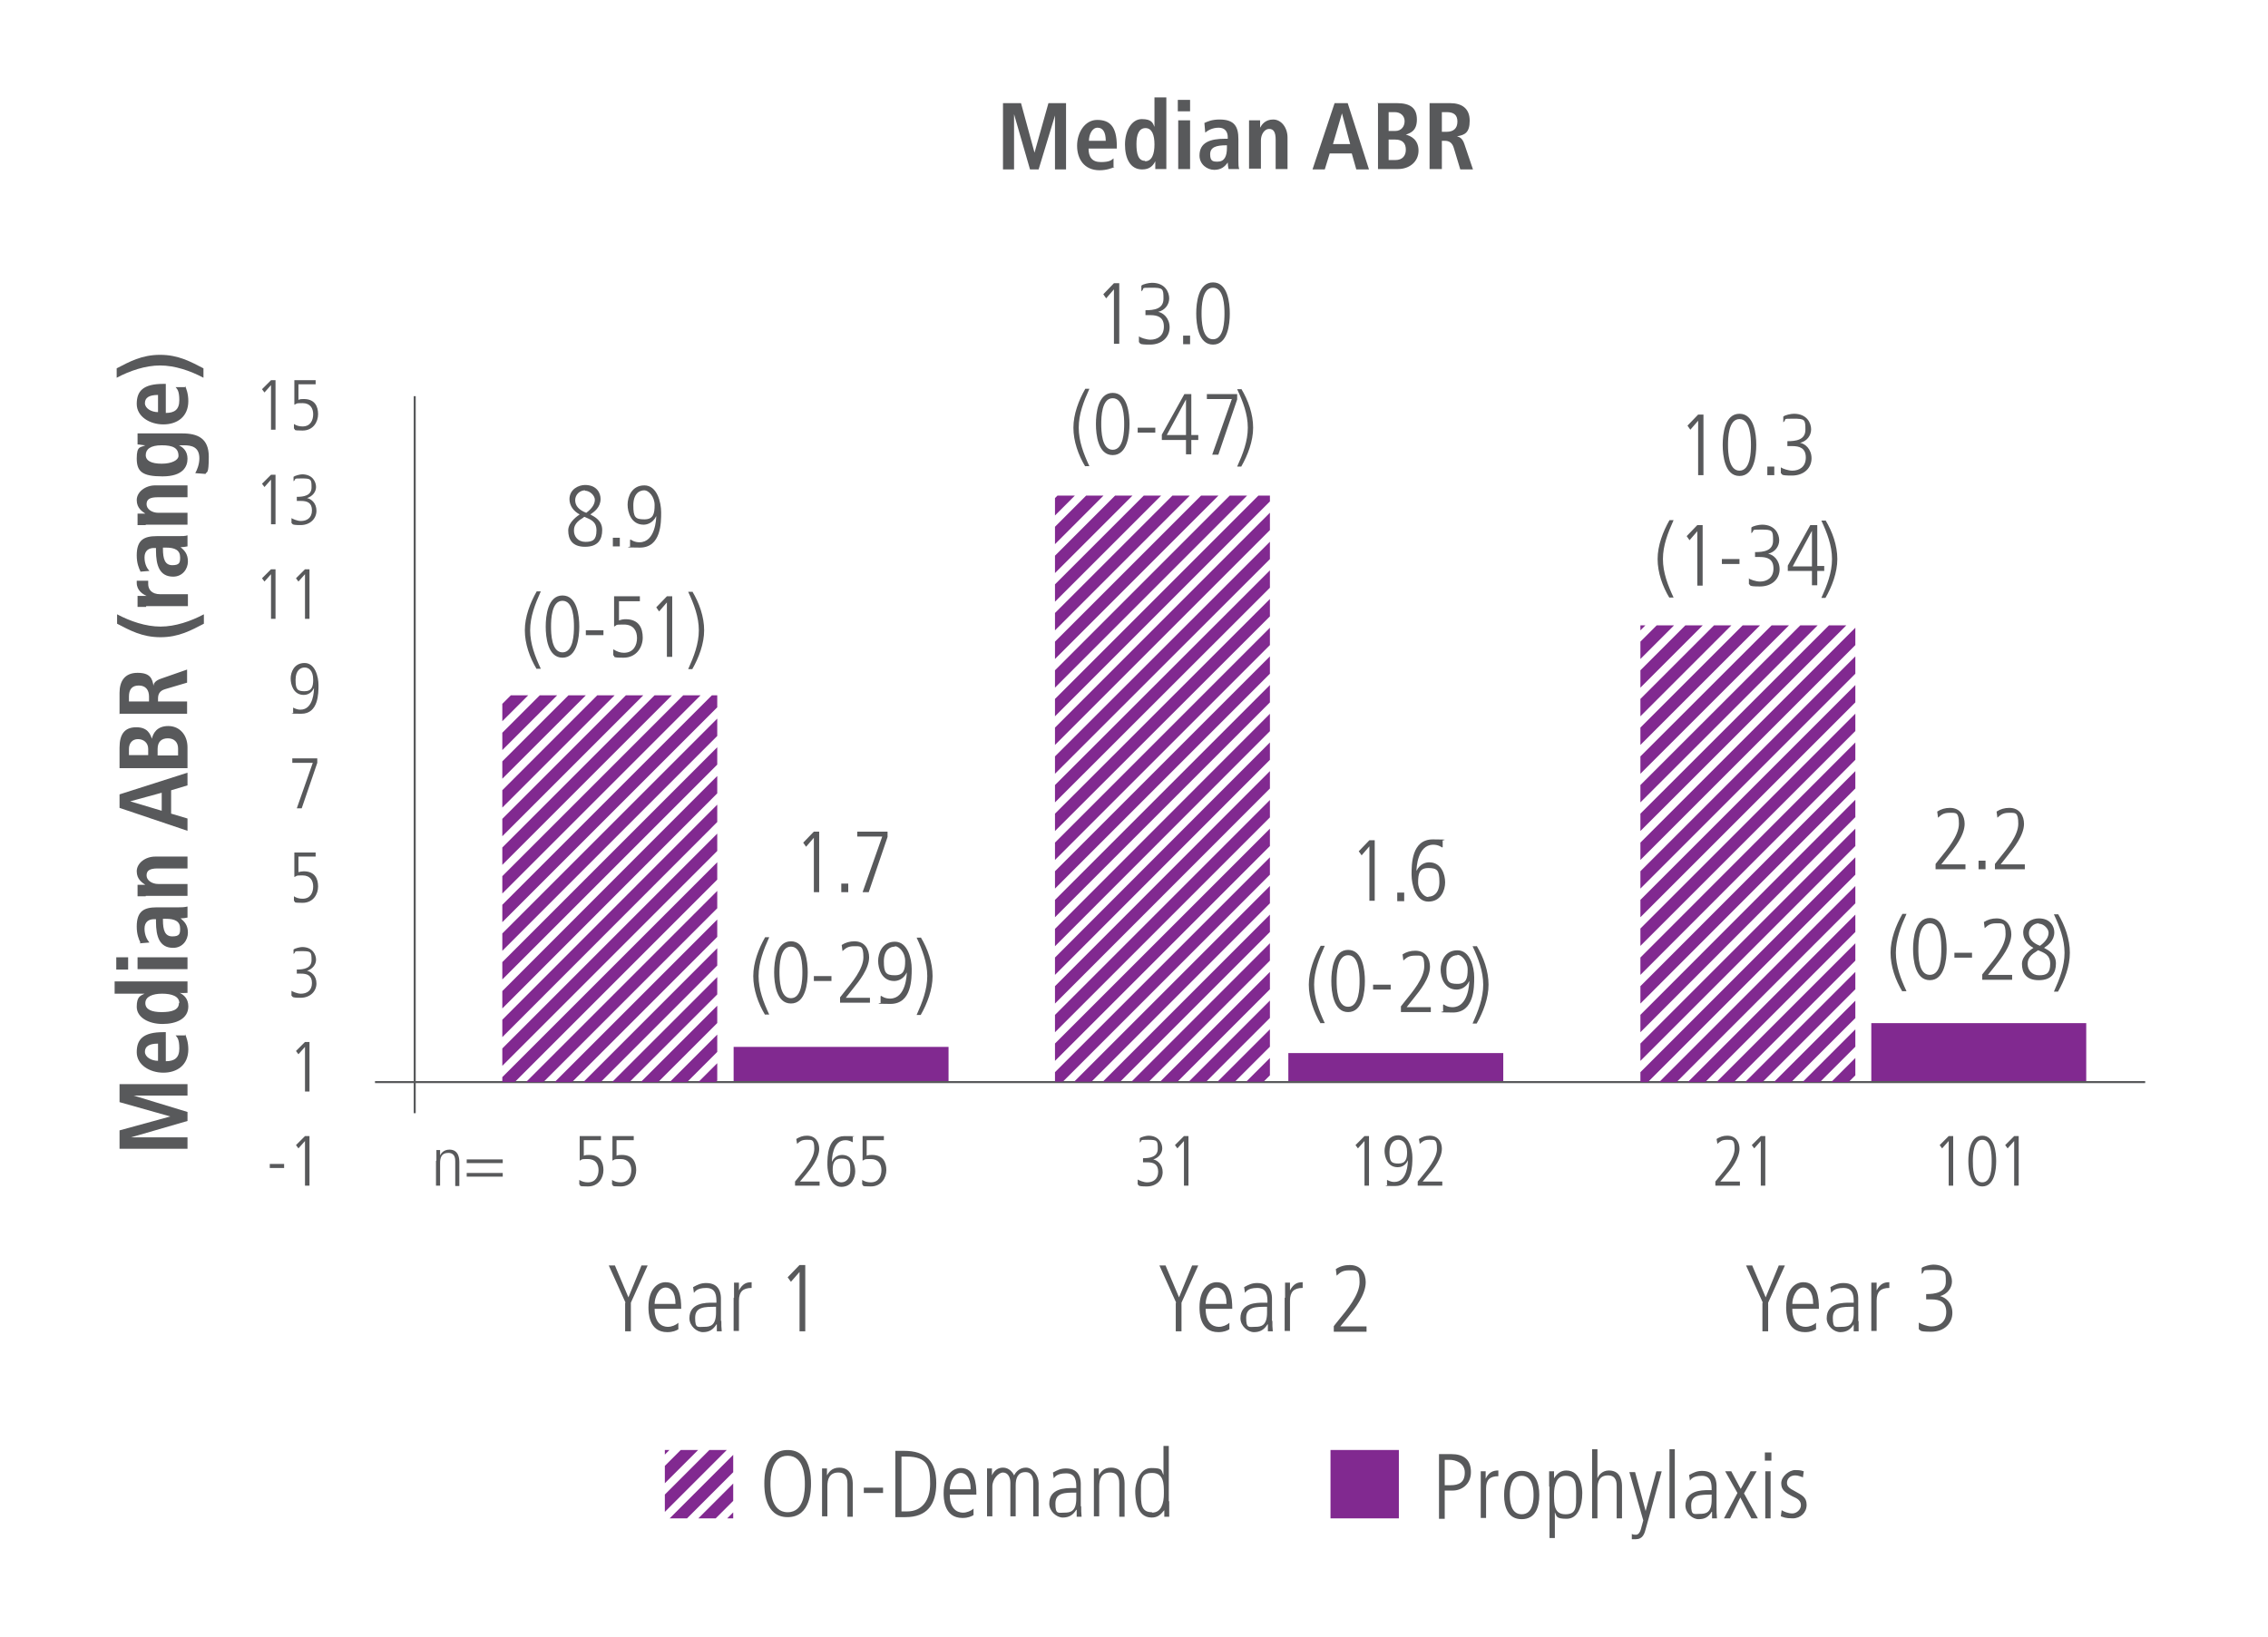
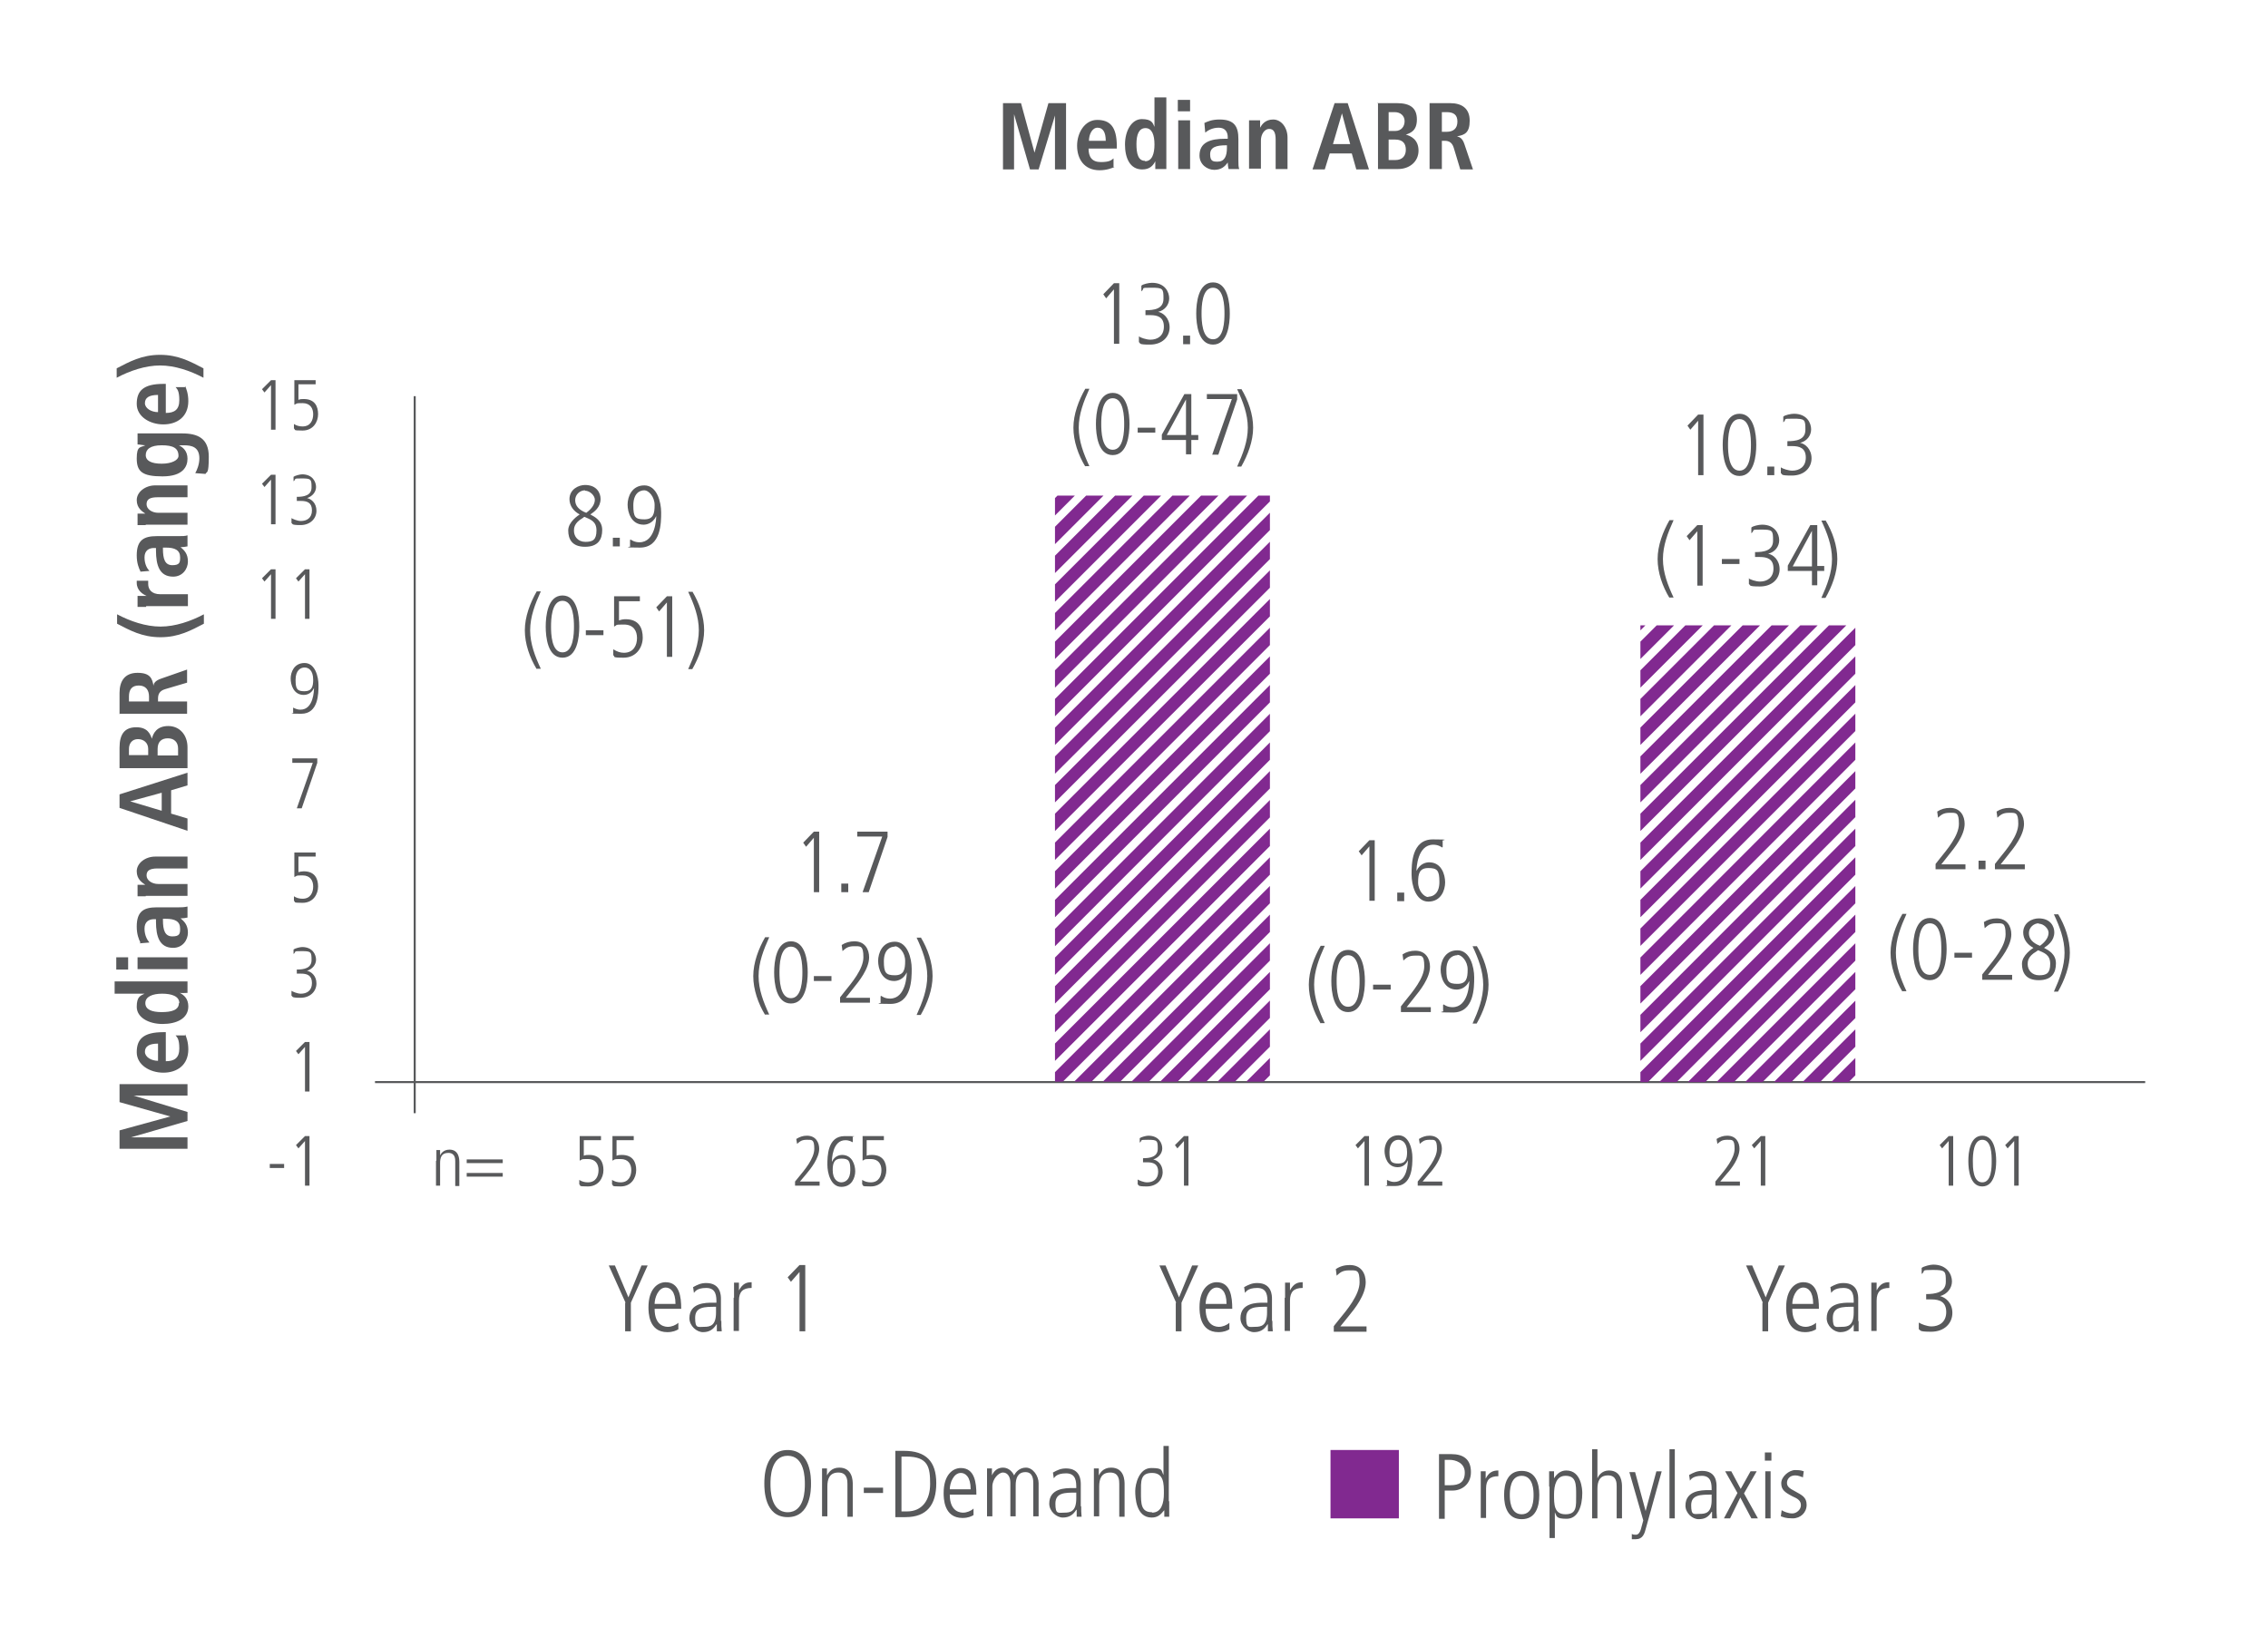
<svg xmlns="http://www.w3.org/2000/svg" id="Layer_2" viewBox="0 0 554 400">
  <defs>
    <clipPath id="clippath">
-       <path class="cls-1" d="M122.7 169.9h52.5v94.5h-52.5z" />
-     </clipPath>
+       </clipPath>
    <clipPath id="clippath-1">
      <path class="cls-1" d="M257.7 121.1h52.5v143.2h-52.5z" />
    </clipPath>
    <clipPath id="clippath-2">
      <path class="cls-1" d="M400.7 152.8h52.5v111.6h-52.5z" />
    </clipPath>
    <clipPath id="clippath-3">
-       <path class="cls-1" d="M162.4 354.3h16.7V371h-16.7z" />
-     </clipPath>
+       </clipPath>
    <style>.cls-1,.cls-2{fill:none}.cls-2{stroke:#812990;stroke-miterlimit:10;stroke-width:3px}.cls-8{fill:#812990}.cls-9{fill:#58595b}</style>
  </defs>
  <g id="Layer_1-2">
    <g id="Layer_11">
-       <path id="a-4" d="M0 0h554v400H0V0z" fill="#fff" fill-rule="evenodd" />
-       <path class="cls-8" d="M179.2 255.8h52.5v8.6h-52.5v-8.6zm135.5 1.5h52.5v7h-52.5v-7zm142.4-7.3h52.5v14.4h-52.5V250z" />
+       <path id="a-4" d="M0 0v400H0V0z" fill="#fff" fill-rule="evenodd" />
      <path d="M101.3 96.8V272m-9.7-7.6H524" stroke="#58595b" stroke-width=".5" fill="none" />
      <path class="cls-9" d="M152.8 318.3l-4.1-9.1h1.5l3.3 7.8 3.2-7.8h1.5l-4.1 9.1v7h-1.4v-7h.1zm7.1 1.5c0 4.4 2.8 4.4 3.3 4.4.8 0 1.9-.4 2.5-1v1.6c-.5.3-1.3.7-2.7.7-4.6 0-4.6-4.9-4.6-6.1 0-4.4 2.2-6.1 4.2-6.1 3.4 0 3.8 3.6 3.8 6.5h-6.5zm5.1-1.2c0-3.1-1.3-4-2.4-4-1.8 0-2.7 2.5-2.7 4h5.1zm11.2 4.1c0 .9 0 1.8.1 2.6h-1.2v-1.7h-.1c-.8 1.3-1.8 1.9-3.3 1.9s-3.3-1.5-3.3-3.4c0-3.8 4-3.8 5.7-3.8h.9c0-1.5 0-3.6-2.5-3.6s-2.8 1.1-3 1.2l-.2-1.4c1.1-.6 1.9-1 3.2-1 3.6 0 3.6 3.1 3.6 3.9v5.4l.1-.1zm-1.3-3.4c-2.8 0-5.1 0-5.1 2.7s.7 2.2 2.2 2.2 2.9-.3 2.9-3.5v-1.4zm4.4-2.2v-3.7h1.2v1.9c.9-1.7 1.9-2 3.1-2v1.4c-2.1 0-3.1.9-3.1 3.1v7.4h-1.3v-8.1h.1zm16-8h1.4v16.2h-1.4v-14.5l-2.1 2.4-.8-1.1 2.9-3zm92 9.2l-4.1-9.1h1.5l3.3 7.8 3.2-7.8h1.5l-4.1 9.1v7h-1.4v-7h.1zm7.2 1.5c0 4.4 2.8 4.4 3.3 4.4.8 0 1.9-.4 2.5-1v1.6c-.5.3-1.3.7-2.7.7-4.6 0-4.6-4.9-4.6-6.1 0-4.4 2.2-6.1 4.2-6.1 3.4 0 3.8 3.6 3.8 6.5h-6.5zm5.1-1.2c0-3.1-1.3-4-2.4-4-1.8 0-2.7 2.5-2.7 4h5.1zm11.2 4.1c0 .9 0 1.8.1 2.6h-1.2v-1.7h-.1c-.8 1.3-1.8 1.9-3.3 1.9s-3.3-1.5-3.3-3.4c0-3.8 4-3.8 5.7-3.8h.9c0-1.5 0-3.6-2.5-3.6s-2.8 1.1-3 1.2l-.2-1.4c1.1-.6 1.9-1 3.2-1 3.6 0 3.6 3.1 3.6 3.9v5.4l.1-.1zm-1.3-3.4c-2.8 0-5.1 0-5.1 2.7s.7 2.2 2.2 2.2 2.9-.3 2.9-3.5v-1.4zm4.4-2.2v-3.7h1.2v1.9c.9-1.7 1.9-2 3.1-2v1.4c-2.1 0-3.1.9-3.1 3.1v7.4h-1.3v-8.1h.1zm12 6.8l1.2-1.5c1.9-2.3 5-6 5-9.1s-.7-2.9-2.5-2.9-2.3.6-3.1 1.3l-.2-1.6c1-.7 2.2-1 3.4-1 2.9 0 3.9 2.2 3.9 4.2 0 3.1-2.7 6.5-4.1 8.2l-2.1 2.6h6.4v1.3h-8V324h.1v-.1zm104.7-5.6l-4.1-9.1h1.5l3.3 7.8 3.2-7.8h1.5l-4.1 9.1v7h-1.4v-7h.1zm7.2 1.5c0 4.4 2.8 4.4 3.3 4.4.8 0 1.9-.4 2.5-1v1.6c-.5.3-1.3.7-2.7.7-4.6 0-4.6-4.9-4.6-6.1 0-4.4 2.2-6.1 4.2-6.1 3.4 0 3.8 3.6 3.8 6.5h-6.5zm5.1-1.2c0-3.1-1.3-4-2.4-4-1.8 0-2.7 2.5-2.7 4h5.1zm11.1 4.1v2.6h-1.2v-1.7c-.8 1.3-1.8 1.9-3.3 1.9s-3.3-1.5-3.3-3.4c0-3.8 4-3.8 5.7-3.8h.9c0-1.5 0-3.6-2.5-3.6s-2.8 1.1-3 1.2l-.2-1.4c1.1-.6 1.9-1 3.2-1 3.6 0 3.6 3.1 3.6 3.9v5.4h.1v-.1zm-1.2-3.4c-2.8 0-5.1 0-5.1 2.7s.7 2.2 2.2 2.2 2.9-.3 2.9-3.5v-1.4zm4.3-2.2v-3.7h1.3v1.9c.9-1.7 1.9-2 3.1-2v1.4c-2.1 0-3.1.9-3.1 3.1v7.4h-1.3v-8.1zm11.7 6.1c.4.3 1.9.9 3 .9 1.8 0 3.6-1 3.6-3.5s-1.6-3.1-3.6-3.1h-1.3v-1.3c2.2 0 4.8-.4 4.8-3s0-2.9-3.2-2.9-1.6.2-2.7 1v-1.5c.5-.4 2.1-.8 2.8-.8 3.5 0 4.6 2.5 4.6 4.1s-1.1 3.1-2.9 3.6c1.3.3 3 1.6 3 4.1s-1.9 4.6-5.2 4.6-2.4-.4-3-.6v-1.6h.1zm-362.2-39.5V281h.9v1.3c.2-.4.8-1.4 2.3-1.4 2.4 0 2.4 2.5 2.4 3v5.9h-1v-6c0-.6 0-2.1-1.7-2.1s-2 1.2-2 2.5v5.5h-1v-6.1h.1v.1zm7.4-.4h8.8v.9H114v-.9zm0 3.3h8.8v.9H114v-.9zm27.5 1.7c.6.4 1.3.6 2.1.6 2 0 2.6-1.6 2.6-3s-.7-2.7-2.6-2.7-1.3.1-2 .4v-6h5.2v1h-4.2v3.8c.4-.2.9-.2 1.3-.2 2.7 0 3.5 1.8 3.5 3.7s-1.2 4-3.8 4-1.6-.2-2.1-.5v-1.2.1zm8 0c.6.4 1.3.6 2.1.6 2 0 2.6-1.6 2.6-3s-.7-2.7-2.6-2.7-1.3.1-2 .4v-6h5.2v1h-4.2v3.8c.4-.2.9-.2 1.3-.2 2.7 0 3.5 1.8 3.5 3.7s-1.2 4-3.8 4-1.6-.2-2.1-.5v-1.2.1zm44.7.4l.9-1.1c1.4-1.7 3.8-4.5 3.8-6.9s-.6-2.2-1.9-2.2-1.7.5-2.3 1l-.2-1.2c.8-.5 1.6-.8 2.6-.8 2.2 0 3 1.7 3 3.2 0 2.3-2.1 4.9-3.1 6.1l-1.6 1.9h4.8v1h-6v-1.1.1zm14.1-9.6c-.3-.1-.8-.5-1.8-.5-3.2 0-3.3 4.7-3.3 5.3.7-1.6 2.1-1.7 2.5-1.7 2.5 0 3.2 2.5 3.2 4s-.8 3.8-3.4 3.8-3.4-3.4-3.4-5.4 0-7 4.2-7 1.4.1 2 .3v1.2zm-2.8 9.8c1 0 2.2-.7 2.2-3s-.4-2.8-2.2-2.8-2.1 1.2-2.1 2.8c0 2.4 1.3 3 2.1 3zm5.1-.6c.6.4 1.3.6 2.1.6 2 0 2.6-1.6 2.6-3s-.7-2.7-2.6-2.7-1.3.1-2 .4v-6h5.2v1h-4.2v3.8c.4-.2.9-.2 1.3-.2 2.7 0 3.5 1.8 3.5 3.7s-1.2 4-3.8 4-1.6-.2-2.1-.5v-1.2.1zm67.3-.1c.3.2 1.4.7 2.3.7 1.4 0 2.7-.7 2.7-2.6s-1.2-2.3-2.7-2.3h-1v-1c1.7 0 3.6-.3 3.6-2.3s-.1-2.2-2.4-2.2-1.2.1-2 .7v-1.1c.4-.3 1.6-.6 2.1-.6 2.6 0 3.4 1.9 3.4 3.1s-.9 2.3-2.2 2.7c1 .2 2.3 1.2 2.3 3.1s-1.5 3.5-3.9 3.5-1.8-.3-2.2-.5v-1.2zm11.3-10.6h1.1v12.1h-1.1v-10.9l-1.6 1.8-.6-.8 2.2-2.2zm44.1 0h1.1v12.1h-1.1v-10.9l-1.6 1.8-.6-.8 2.2-2.2zm5.5 10.7c.3.1.8.5 1.8.5 3.2 0 3.3-4.7 3.3-5.3-.7 1.6-2 1.7-2.5 1.7-2.5 0-3.2-2.5-3.2-4s.8-3.8 3.4-3.8 3.4 3.4 3.4 5.4 0 7-4.2 7-1.4-.1-2-.3v-1.2zm2.8-9.8c-1 0-2.2.7-2.2 3s.4 2.8 2.2 2.8 2.1-1.2 2.1-2.8c0-2.4-1.3-3-2.1-3zm4.7 10.2l.9-1.1c1.4-1.7 3.8-4.5 3.8-6.9s-.6-2.2-1.9-2.2-1.7.5-2.3 1l-.2-1.2c.8-.5 1.6-.8 2.6-.8 2.2 0 3 1.7 3 3.2 0 2.3-2 4.9-3.1 6.1l-1.6 1.9h4.8v1h-6v-1.1.1zm72.7 0l.9-1.1c1.4-1.7 3.8-4.5 3.8-6.9s-.6-2.2-1.9-2.2-1.7.5-2.3 1l-.2-1.2c.8-.5 1.6-.8 2.6-.8 2.2 0 3 1.7 3 3.2 0 2.3-2 4.9-3.1 6.1l-1.6 1.9h4.8v1h-6v-1.1.1zm11.1-11.1h1.1v12.1h-1.1v-10.9l-1.6 1.8-.6-.8 2.2-2.2zm45.9 0h1.1v12.1H476v-10.9l-1.6 1.8-.6-.8 2.2-2.2zm8.2 12.3c-3 0-3.4-4.1-3.4-6.2s.4-6.2 3.4-6.2 3.4 4.1 3.4 6.2-.4 6.2-3.4 6.2zm0-11.4c-2.2 0-2.3 3.7-2.3 5.2s0 5.2 2.3 5.2 2.3-3.7 2.3-5.2 0-5.2-2.3-5.2zm7.8-.9h1.1v12.1H492v-10.9l-1.6 1.8-.6-.8 2.2-2.2zM66.2 92.9h1.1V105h-1.1V94.1l-1.6 1.8-.6-.8 2.2-2.2zm5.6 10.7c.6.4 1.3.6 2.1.6 2 0 2.6-1.6 2.6-3s-.7-2.7-2.6-2.7-1.2.1-2 .4v-6h5.2v1h-4.2v3.8c.4-.2.9-.2 1.3-.2 2.7 0 3.5 1.8 3.5 3.7s-1.2 4-3.8 4-1.6-.2-2.1-.5v-1.2.1zM66.2 116h1.1v12.1h-1.1v-10.9l-1.6 1.8-.6-.8 2.2-2.2zm5 10.6c.3.2 1.4.7 2.3.7 1.4 0 2.7-.7 2.7-2.6s-1.2-2.3-2.7-2.3h-1v-1c1.7 0 3.6-.3 3.6-2.3s-.1-2.2-2.4-2.2-1.2.1-2 .7v-1.1c.4-.3 1.6-.6 2.1-.6 2.6 0 3.4 1.9 3.4 3.1s-.9 2.3-2.2 2.7c1 .2 2.3 1.2 2.3 3.1s-1.5 3.5-3.9 3.5-1.8-.3-2.2-.5v-1.2zm-5 12.5h1.1v12.1h-1.1v-10.9l-1.6 1.8-.6-.8 2.2-2.2zm8.3 0h1.1v12.1h-1.1v-10.9l-1.6 1.8-.6-.8 2.2-2.2zm-2.9 33.8c.3.1.8.5 1.8.5 3.2 0 3.3-4.7 3.3-5.3-.7 1.6-2.1 1.7-2.5 1.7-2.5 0-3.2-2.5-3.2-4s.8-3.8 3.4-3.8 3.4 3.4 3.4 5.4 0 7-4.2 7-1.4-.1-2-.3v-1.2zm2.8-9.8c-1 0-2.2.7-2.2 3s.4 2.8 2.2 2.8 2.1-1.2 2.1-2.8c0-2.4-1.2-3-2.1-3zm-3 22.2h6.1v1.1l-3.8 11.1h-1.2l3.9-11.1h-5v-1.1zm.4 33.7c.6.4 1.3.6 2.1.6 2 0 2.6-1.6 2.6-3s-.7-2.7-2.6-2.7-1.2.1-2 .4v-6h5.2v1h-4.2v3.8c.3-.1.9-.2 1.3-.2 2.7 0 3.5 1.8 3.5 3.7s-1.2 4-3.8 4-1.6-.2-2.1-.5v-1.2.1zm-.6 23.1c.3.2 1.4.7 2.3.7 1.4 0 2.7-.7 2.7-2.6s-1.2-2.3-2.7-2.3h-1v-1c1.7 0 3.6-.3 3.6-2.3s-.1-2.2-2.4-2.2-1.2.1-2 .7V232c.4-.3 1.6-.6 2.1-.6 2.6 0 3.4 1.9 3.4 3.1s-.9 2.3-2.2 2.7c1 .2 2.3 1.2 2.3 3.1s-1.5 3.5-3.9 3.5-1.8-.3-2.2-.5v-1.2zm3.3 12.5h1.1v12.1h-1.1v-10.9l-1.6 1.8-.6-.8 2.2-2.2zm-8.6 29.8h3.5v1h-3.5v-1zm8.6-6.8h1.1v12.1h-1.1v-10.9l-1.6 1.8-.6-.8 2.2-2.2zM32 267.5l13.8 4.2v2.2l-13.8 4h13.8v2.8H29.2v-4.5l12.4-3.4-12.4-3.5v-4.4h16.6v2.8H32v-.2zm13.2-14.8c.3.6.8 1.9.8 3.7 0 3.9-2.8 5.7-6.1 5.7s-6.5-1.9-6.5-5 1.5-4.9 6.5-4.9h.6v7.1c2.1 0 3.3-.8 3.3-3.1s-.5-2.7-.9-3.2h2.3v-.3zm-6.6 2.3c-2.2 0-3.2.7-3.2 2s1.6 2.2 3.2 2.2V255zM28 239.8h17.8v2.8c-.6 0-1.3.1-1.9 0 1 .5 2.1 1.4 2.1 3.3 0 3-2.9 4.3-6.3 4.3s-6.3-1.6-6.3-4.2 1-2.7 1.9-3.2H28v-3zm15.8 5.3c0-1.7-1.9-2.3-4.2-2.3s-4.1.7-4.1 2.3 1.6 2.2 4 2.2 4.2-.5 4.2-2.2h.1zm-15.4-8.2v-3h2.9v3h-2.9zm5.2-.1v-2.9h12.2v2.9H33.6zm.7-6.5c-.4-.8-.9-2-.9-3.9 0-3.8 1.8-4.7 4.9-4.7h5.3c.7 0 1.4 0 2.2-.2v2.7c-.5.1-1.1.2-1.7.2 1 .8 1.8 1.7 1.8 3.5s-1.3 3.7-3.6 3.7c-3.3 0-4.2-2.7-4.2-6.4v-.6h-.5c-1.2 0-2.3.6-2.3 2.3s.7 2.8 1.2 3.4l-2.4.2.2-.2zm5.5-5.8v.3c0 2.5.5 4 2.3 4s1.9-.7 1.9-1.9c0-1.8-1.3-2.4-3.5-2.4h-.7zm-4.2-5.5h-2v-2.8h1.9c-.7-.5-2.1-1.3-2.1-3.3s2.1-3.6 4.5-3.6h7.9v2.9h-7.3c-1.9 0-2.7.5-2.7 1.7s1.3 2.1 2.9 2.1h7.1v2.9H35.6v.1zm6.2-25.9v5.7l4 1.2v3l-16.6-5.6v-3.3l16.6-5.3v3.1l-4 1.2zm-2.3.6l-7.7 2.1 7.7 2.3v-4.4zm-10.3-6.2v-4.8c0-3.4 1.3-5 4.1-5s3.4 1.7 3.8 2.8c.3-1.3 1.2-3.1 4-3.1s4.7 2.2 4.7 5.2v5.1H29.2v-.2zm7-2.9V183c0-1.5-1.1-2.4-2.5-2.4s-2.2 1-2.2 2.4v1.5h4.7v.1zm7.3 0v-1.7c0-1.6-1-2.5-2.5-2.5s-2.5.8-2.5 2.6v1.6h5.1-.1zm-14.3-10.1v-5.2c0-2.9 1.3-4.9 4.4-4.9s3.6 1.4 3.9 3.2c0-.6.4-1.3 1.9-1.8l6.3-2.2v3.2l-5.4 1.6c-1.3.4-1.7 1.2-1.7 2.3v.7h7.1v3H29.1l.1.1zm7.2-4.3c0-1.6-.8-2.7-2.5-2.7s-2.4 1-2.4 2.7v1.2h4.9v-1.2zm13.4-17.8c-3.1 1.6-6.1 3.3-10.6 3.3s-7.5-1.7-10.6-3.3v-2.3c3.2 1.7 7 3 10.6 3s7.4-1.3 10.6-3v2.3zm-14.2-4.1h-2v-2.7h2.2c-.9-.4-2.4-1.3-2.4-3.2v-.5h2.8v.8c0 1.2.7 2.5 3 2.5h6.7v2.9H35.7v.2h-.1zm-1.3-8.7c-.4-.8-.9-2-.9-3.9 0-3.8 1.8-4.7 4.9-4.7h5.3c.9 0 1.7 0 2.2-.2v2.7c-.5.1-1.1.2-1.7.2 1 .8 1.8 1.7 1.8 3.5s-1.3 3.7-3.6 3.7c-3.3 0-4.2-2.7-4.2-6.4v-.6h-.5c-1.2 0-2.3.6-2.3 2.3s.7 2.8 1.2 3.3l-2.4.2h.2v-.1zm5.5-5.8v.3c0 2.5.5 4 2.3 4s1.9-.7 1.9-1.9c0-1.8-1.3-2.4-3.5-2.4h-.7zm-4.2-5.5h-2v-2.8h1.9c-.7-.5-2.1-1.3-2.1-3.3s2.1-3.6 4.5-3.6h7.9v2.9h-7.3c-1.9 0-2.7.5-2.7 1.7s1.3 2.1 2.9 2.1h7.1v2.9H35.6v.1zm12.1-12.7c.4-.7 1-2.1 1-3.6 0-2.8-1.9-3.2-3.8-3.2h-1.2c1 .5 2.1 1.4 2.1 3.3s-1.1 4.3-6.1 4.3-6.3-1.2-6.3-4.4 1-2.6 2.1-3.2c-.6 0-1.3-.2-1.9-.2v-2.7h10.9c3.8 0 6.5 1.2 6.5 5.7s-.5 3.5-.8 4.2l-2.6-.2h.1zm-4.1-4.2c0-1.9-1.3-2.6-4.1-2.6s-3.9 1-3.9 2.4 1.4 2.1 3.9 2.1 4.1-.9 4.1-1.9zm1.6-17.1c.3.6.8 1.9.8 3.7 0 3.9-2.8 5.7-6.1 5.7s-6.5-1.9-6.5-5 1.5-4.9 6.5-4.9h.6v7.1c2.1 0 3.3-.8 3.3-3.1s-.5-2.7-.9-3.2h2.3v-.3zm-6.6 2.2c-2.2 0-3.2.7-3.2 2s1.6 2.2 3.2 2.2v-4.2zM28.5 90c3.1-1.6 6.1-3.3 10.6-3.3s7.5 1.7 10.6 3.3v2.3c-3.2-1.7-7-3-10.6-3s-7.4 1.3-10.6 3V90zm229.3-62.1l-4.1 13.5h-2.1l-3.9-13.5v13.5H245V25.2h4.4l3.3 12.1 3.4-12.1h4.3v16.2h-2.7V27.9h.1zm14.4 12.9c-.6.3-1.9.8-3.6.8-3.8 0-5.5-2.8-5.5-6s1.9-6.3 4.9-6.3 4.8 1.5 4.8 6.4v.6h-6.9c0 2 .8 3.3 3 3.3s2.6-.5 3.1-.9V41c.1 0 .2-.2.2-.2zm-2.1-6.4c0-2.1-.7-3.2-2-3.2s-2.1 1.6-2.1 3.2h4.1zM284.9 24v17.3h-2.7v-1.9c-.5 1-1.3 2-3.2 2-3 0-4.2-2.8-4.2-6.1s1.6-6.2 4.1-6.2 2.7 1 3.1 1.9v-7.2h2.9v.2zm-5.2 15.4c1.7 0 2.3-1.8 2.3-4.1s-.6-4-2.2-4-2.2 1.6-2.2 3.9.4 4.1 2.1 4.1v.1zm8-15h3v2.8h-3v-2.8zm.1 5h2.9v11.9h-2.9V29.4zm6.3.7c.8-.4 1.9-.9 3.8-.9 3.7 0 4.6 1.8 4.6 4.8v5.2c0 .9 0 1.6.2 2.1h-2.6c-.1-.5-.2-1-.2-1.6-.7 1-1.6 1.8-3.3 1.8S293 40.2 293 38c0-3.2 2.6-4.1 6.3-4.1h.6v-.4c0-1.2-.6-2.3-2.2-2.3s-2.7.7-3.3 1.2l-.2-2.3h-.1zm5.7 5.4h-.3c-2.5 0-3.9.5-3.9 2.2s.7 1.8 1.8 1.8c1.7 0 2.3-1.3 2.3-3.4v-.7h.1v.1zm5.3-4.1v-2h2.7v1.8c.4-.7 1.2-2 3.2-2s3.5 2 3.5 4.4v7.7h-2.9v-7.2c0-1.8-.5-2.6-1.6-2.6s-2 1.3-2 2.8v6.9h-2.9v-10 .2zm25.3 6.1h-5.6l-1.2 3.9h-3l5.4-16.2h3.2l5.2 16.2h-3.1l-1.1-3.9h.2zm-.6-2.3l-2-7.5-2.2 7.5h4.3-.1zm6.7-10h4.7c3.3 0 4.9 1.2 4.9 4s-1.6 3.3-2.7 3.7c1.2.3 3.1 1.2 3.1 3.9s-2.2 4.5-5 4.5h-4.9V25.1h-.1v.1zm2.8 6.8h1.5c1.5 0 2.3-1.1 2.3-2.4s-1-2.2-2.4-2.2h-1.5V32h.1zm0 7.1h1.6c1.6 0 2.5-1 2.5-2.5s-.7-2.5-2.6-2.5h-1.6v5h.1zm9.9-13.9h5c2.9 0 4.8 1.3 4.8 4.3s-1.3 3.5-3.1 3.8c.6.2 1.3.4 1.8 1.9l2.1 6.2h-3.1l-1.6-5.3c-.4-1.3-1.2-1.7-2.2-1.7h-.7v6.9h-3V25.1v.1zm4.2 7c1.6 0 2.6-.8 2.6-2.5s-1-2.3-2.6-2.3h-1.2v4.8h1.2zM139.1 122c0-2.5 2.3-3.5 3.8-3.5 2.9 0 3.8 2 3.8 3.4 0 2.1-1.6 3.2-2.5 3.8 1.1.6 2.9 1.5 2.9 3.8s-1 4.1-4.2 4.1-4.1-1.9-4.1-4 2.5-3.7 2.8-3.9c-1.5-.8-2.5-2.1-2.5-3.8v.1zm3.6 4.3l-.4.3c-2.1 1.2-2.1 2.5-2.1 3.1 0 1.4 1 2.7 2.8 2.7s2.7-.5 2.7-2.8-1.6-2.7-2.9-3.3h-.1zm.2-6.5c-1.2 0-2.4 1-2.4 2.4s.9 2.4 2.7 3.1c1.5-1.1 2.1-2.2 2.1-3.2s-1.2-2.2-2.4-2.2v-.1zm6.8 11.6h1.7v2.1h-1.7v-2.1zm4.3.4c.3.2 1 .7 2.2.7 3.9 0 4.1-5.8 4.1-6.4-.9 1.9-2.5 2.1-3.1 2.1-3 0-3.9-3-3.9-4.9s1-4.7 4.1-4.7 4.1 4.1 4.1 6.6 0 8.6-5.2 8.6-1.7-.2-2.4-.4v-1.5h.1v-.1zm3.4-12c-1.2 0-2.7.8-2.7 3.7s.5 3.4 2.7 3.4 2.5-1.4 2.5-3.5-1.5-3.6-2.5-3.6zm-26.3 43.7c-1.7-2.8-2.9-6.2-2.9-9.5s1.3-6.7 2.9-9.5h1c-1.4 3.1-2.6 6.2-2.6 9.5s1.2 6.4 2.6 9.4h-1v.1zm6.3-2.8c-3.6 0-4.1-5-4.1-7.6s.5-7.6 4.1-7.6 4.1 5 4.1 7.6-.5 7.6-4.1 7.6zm0-13.9c-2.7 0-2.8 4.6-2.8 6.3s.1 6.3 2.8 6.3 2.8-4.6 2.8-6.3-.1-6.3-2.8-6.3zm5.7 7.2h4.3v1.2h-4.3V154zm6.8 4.7c.8.5 1.6.8 2.5.8 2.4 0 3.2-1.9 3.2-3.6s-.8-3.3-3.2-3.3-1.5.1-2.4.5v-7.4h6.3v1.2h-5.1v4.7c.5-.2 1.1-.3 1.6-.3 3.3 0 4.2 2.2 4.2 4.5s-1.5 4.9-4.7 4.9-1.9-.3-2.5-.6v-1.4h.1zm13-13h1.3v14.8h-1.3v-13.3l-1.9 2.2-.7-1 2.6-2.7zm6.2-1.2c1.7 2.8 2.9 6.2 2.9 9.5s-1.3 6.7-2.9 9.5h-1c1.4-3.1 2.6-6.2 2.6-9.5s-1.2-6.4-2.6-9.4h1v-.1zm29.7 58.7h1.3V218h-1.3v-13.3l-1.9 2.2-.7-1 2.6-2.7zm6.7 12.7h1.7v2.1h-1.7v-2.1zm3.9-12.7h7.4v1.3l-4.6 13.5h-1.5l4.8-13.6h-6.1v-1.2zM186.9 248c-1.7-2.8-2.9-6.2-2.9-9.5s1.3-6.7 2.9-9.5h1c-1.4 3.1-2.6 6.2-2.6 9.5s1.2 6.4 2.6 9.4h-1v.1zm6.3-2.8c-3.6 0-4.1-5-4.1-7.6s.5-7.6 4.1-7.6 4.1 5 4.1 7.6-.5 7.6-4.1 7.6zm0-13.9c-2.7 0-2.8 4.6-2.8 6.3s.1 6.3 2.8 6.3 2.8-4.6 2.8-6.3-.1-6.3-2.8-6.3zm5.6 7.2h4.3v1.2h-4.3v-1.2zm6.4 5.2l1.1-1.4c1.7-2.1 4.6-5.5 4.6-8.4s-.7-2.7-2.3-2.7-2.1.6-2.8 1.2l-.2-1.5c.9-.6 2-.9 3.1-.9 2.6 0 3.6 2 3.6 3.9 0 2.8-2.5 5.9-3.8 7.5l-1.9 2.4h5.9v1.2h-7.3v-1.3zm10-.4c.3.2 1 .7 2.2.7 3.9 0 4.1-5.8 4.1-6.4-.9 1.9-2.5 2.1-3.1 2.1-3 0-3.9-3-3.9-4.9s1-4.7 4.1-4.7 4.1 4.1 4.1 6.6 0 8.6-5.2 8.6-1.7-.2-2.4-.4v-1.5h.1v-.1zm3.4-12c-1.2 0-2.7.8-2.7 3.6s.5 3.4 2.7 3.4 2.5-1.4 2.5-3.5-1.5-3.6-2.5-3.6v.1zm6.3-2.3c1.7 2.8 2.9 6.2 2.9 9.5s-1.3 6.7-2.9 9.5h-1c1.4-3.1 2.6-6.2 2.6-9.5s-1.2-6.4-2.6-9.4h1v-.1zm47.2-159.8h1.3V84h-1.3V70.7l-1.9 2.2-.7-1 2.6-2.7zm6.1 13c.4.3 1.8.8 2.8.8 1.7 0 3.3-.9 3.3-3.2S282.8 77 281 77h-1.2v-1.2c2.1 0 4.4-.3 4.4-2.8s-.1-2.7-3-2.7-1.4.1-2.4.9v-1.4c.4-.4 1.9-.7 2.6-.7 3.2 0 4.2 2.3 4.2 3.8s-1 2.9-2.7 3.3c1.2.2 2.8 1.5 2.8 3.8s-1.8 4.2-4.8 4.2-2.2-.3-2.7-.6v-1.4h.1-.1zM289 82h1.7v2.1H289V82zm7.3 2.2c-3.6 0-4.1-5-4.1-7.6s.5-7.6 4.1-7.6 4.1 5 4.1 7.6-.5 7.6-4.1 7.6zm0-13.9c-2.7 0-2.8 4.6-2.8 6.3s.1 6.3 2.8 6.3 2.8-4.6 2.8-6.3-.1-6.3-2.8-6.3zM265.1 114c-1.7-2.8-2.9-6.2-2.9-9.5s1.3-6.7 2.9-9.5h1c-1.4 3.1-2.6 6.2-2.6 9.5s1.2 6.4 2.6 9.4h-1v.1zm6.7-2.8c-3.6 0-4.1-5-4.1-7.6s.5-7.6 4.1-7.6 4.1 5 4.1 7.6-.5 7.6-4.1 7.6zm0-13.9c-2.7 0-2.8 4.6-2.8 6.3s.1 6.3 2.8 6.3 2.8-4.6 2.8-6.3-.1-6.3-2.8-6.3zm6.1 7.2h4.3v1.2h-4.3v-1.2zm11.4-8.2h1.7v10h1.7v1.2H291v3.5h-1.3v-3.5h-5.9v-1.3l5.5-9.9zm-4.3 10h4.7v-8.7l-4.7 8.7zm9.8-10h7.4v1.3l-4.6 13.5h-1.5l4.8-13.6h-6.1v-1.2zm8.4-1.3c1.7 2.8 2.9 6.2 2.9 9.5s-1.3 6.7-2.9 9.5h-1c1.4-3.1 2.6-6.2 2.6-9.5s-1.2-6.4-2.6-9.4h1V95zm31.3 110.3h1.3v14.8h-1.3v-13.3l-1.9 2.2-.7-1 2.6-2.7zm6.8 12.8h1.7v2.1h-1.7v-2.1zm11-11c-.3-.2-1-.7-2.2-.7-3.9 0-4.1 5.8-4.1 6.4.9-1.9 2.5-2.1 3.1-2.1 3 0 3.9 3 3.9 4.9s-1 4.7-4.1 4.7-4.1-4.1-4.1-6.6 0-8.6 5.2-8.6 1.7.2 2.4.4v1.5h-.1v.1zm-3.4 12c1.2 0 2.7-.8 2.7-3.6s-.5-3.4-2.7-3.4-2.5 1.4-2.5 3.5 1.5 3.6 2.5 3.6v-.1zm-26.3 31c-1.7-2.8-2.9-6.2-2.9-9.5s1.3-6.7 2.9-9.5h1c-1.4 3.1-2.6 6.2-2.6 9.5s1.2 6.4 2.6 9.4h-1v.1zm6.7-2.8c-3.6 0-4.1-5-4.1-7.6s.5-7.6 4.1-7.6 4.1 5 4.1 7.6-.5 7.6-4.1 7.6zm0-13.9c-2.7 0-2.8 4.6-2.8 6.3s.1 6.3 2.8 6.3 2.8-4.6 2.8-6.3-.1-6.3-2.8-6.3zm6.1 7.2h4.3v1.2h-4.3v-1.2zm6.8 5.3l1.1-1.4c1.7-2.1 4.6-5.5 4.6-8.4s-.7-2.6-2.3-2.6-2.1.6-2.8 1.2l-.2-1.5c.9-.6 2-.9 3.1-.9 2.6 0 3.6 2 3.6 3.9 0 2.8-2.5 5.9-3.8 7.5l-1.9 2.4h5.9v1.2h-7.3v-1.4zm10.4-.5c.3.2 1 .7 2.2.7 3.9 0 4.1-5.8 4.1-6.4-.9 1.9-2.5 2.1-3.1 2.1-3 0-3.9-3-3.9-4.9s1-4.7 4.1-4.7 4.1 4.1 4.1 6.6 0 8.6-5.2 8.6-1.7-.2-2.4-.4v-1.5h.1v-.1zm3.4-12c-1.2 0-2.7.8-2.7 3.6s.5 3.4 2.7 3.4 2.5-1.4 2.5-3.5-1.5-3.6-2.5-3.6v.1zm4.7-2.3c1.7 2.8 2.9 6.2 2.9 9.5s-1.3 6.7-2.9 9.5h-1c1.4-3.1 2.6-6.2 2.6-9.5s-1.2-6.4-2.6-9.4h1v-.1zm54.1-129.8h1.3v14.8h-1.3v-13.3l-1.9 2.2-.7-1 2.6-2.7zm10.1 15c-3.6 0-4.1-5-4.1-7.6s.5-7.6 4.1-7.6 4.1 5 4.1 7.6-.5 7.6-4.1 7.6zm0-13.9c-2.7 0-2.8 4.6-2.8 6.3s.1 6.3 2.8 6.3 2.8-4.6 2.8-6.3-.1-6.3-2.8-6.3zm6.8 11.6h1.7v2.1h-1.7V114zm3.3.2c.4.3 1.8.8 2.8.8 1.7 0 3.3-.9 3.3-3.2s-1.5-2.8-3.3-2.8h-1.2v-1.2c2.1 0 4.4-.3 4.4-2.8s-.1-2.7-3-2.7-1.4.1-2.4.9v-1.4c.4-.4 1.9-.7 2.6-.7 3.2 0 4.2 2.3 4.2 3.8s-1 2.9-2.7 3.3c1.2.2 2.8 1.5 2.8 3.8s-1.8 4.2-4.8 4.2-2.2-.3-2.7-.6v-1.4h.1-.1zm-27.2 31.9c-1.7-2.8-2.9-6.2-2.9-9.5s1.3-6.7 2.9-9.5h1c-1.4 3.1-2.6 6.2-2.6 9.5s1.2 6.4 2.6 9.4h-1v.1zm6.8-17.8h1.3v14.8h-1.3v-13.3l-1.9 2.2-.7-1 2.6-2.7zm6 8.3h4.3v1.2h-4.3v-1.2zm6.5 4.7c.4.3 1.8.8 2.8.8 1.7 0 3.3-.9 3.3-3.2s-1.5-2.8-3.3-2.8h-1.2v-1.2c2.1 0 4.4-.3 4.4-2.8s-.1-2.7-2.9-2.7-1.4.1-2.4.9v-1.4c.4-.4 1.9-.7 2.6-.7 3.2 0 4.2 2.3 4.2 3.8s-1 2.9-2.7 3.3c1.2.2 2.8 1.5 2.8 3.8s-1.8 4.2-4.8 4.2-2.2-.3-2.7-.6v-1.4h-.1zm15.1-13h1.7v10h1.7v1.2h-1.7v3.5h-1.3v-3.5h-5.9v-1.3l5.5-9.9zm-4.3 10.1h4.7v-8.7l-4.7 8.7z" />
      <path class="cls-9" d="M445.9 127.1c1.7 2.8 2.9 6.2 2.9 9.5s-1.3 6.7-2.9 9.5h-1c1.4-3.1 2.6-6.2 2.6-9.5s-1.2-6.4-2.6-9.4h1v-.1zm26.9 84l1.1-1.4c1.7-2.1 4.6-5.5 4.6-8.4s-.7-2.7-2.3-2.7-2.1.6-2.8 1.2l-.2-1.5c.9-.6 2-.9 3.1-.9 2.6 0 3.6 2 3.6 3.9 0 2.8-2.5 5.9-3.8 7.5l-1.9 2.4h5.9v1.2h-7.3v-1.3zm10.5-.8h1.7v2.1h-1.7v-2.1zm4 .8l1.1-1.4c1.7-2.1 4.6-5.5 4.6-8.4s-.7-2.7-2.3-2.7-2.1.6-2.8 1.2l-.2-1.5c.9-.6 2-.9 3.1-.9 2.6 0 3.6 2 3.6 3.9 0 2.8-2.5 5.9-3.8 7.5l-1.9 2.4h5.9v1.2h-7.3v-1.3zm-22.6 31.2c-1.7-2.8-2.9-6.2-2.9-9.5s1.3-6.7 2.9-9.5h1c-1.4 3.1-2.6 6.2-2.6 9.5s1.2 6.4 2.6 9.4h-1v.1zm6.7-2.8c-3.6 0-4.1-5-4.1-7.6s.5-7.6 4.1-7.6 4.1 5 4.1 7.6-.5 7.6-4.1 7.6zm0-13.9c-2.7 0-2.8 4.6-2.8 6.3s0 6.3 2.8 6.3 2.8-4.6 2.8-6.3 0-6.3-2.8-6.3zm6 7.2h4.3v1.2h-4.3v-1.2zm6.8 5.3l1.1-1.4c1.7-2.1 4.6-5.5 4.6-8.4s-.7-2.7-2.3-2.7-2.1.6-2.8 1.2l-.2-1.5c.9-.6 2-.9 3.1-.9 2.6 0 3.6 2 3.6 3.9 0 2.8-2.5 5.9-3.8 7.5l-1.9 2.4h5.9v1.2h-7.3v-1.3zm10-10.2c0-2.5 2.2-3.5 3.8-3.5 2.9 0 3.8 2 3.8 3.4 0 2.1-1.6 3.2-2.5 3.8 1.1.6 2.9 1.5 2.9 3.8s-1 4.1-4.2 4.1-4.1-1.9-4.1-4 2.5-3.7 2.8-3.9c-1.5-.8-2.5-2.1-2.5-3.8v.1zm3.6 4.3l-.4.3c-2.1 1.2-2.1 2.5-2.1 3.1 0 1.4 1 2.7 2.8 2.7s2.7-.5 2.7-2.8-1.6-2.7-2.9-3.3h-.1zm.2-6.6c-1.2 0-2.4 1-2.4 2.4s.9 2.4 2.7 3.1c1.5-1.1 2.1-2.2 2.1-3.2s-1.2-2.2-2.4-2.2v-.1zm4.7-2.3c1.7 2.8 2.9 6.2 2.9 9.5s-1.3 6.7-2.9 9.5h-1c1.4-3.1 2.6-6.2 2.6-9.5s-1.2-6.4-2.6-9.4h1v-.1zm-151.2 132h3c3 0 4.8 1.3 4.8 4.4s-2.4 4.5-4.4 4.5h-2v6.9h-1.4v-15.8zm1.4 7.6h1.4c2.1 0 3.5-.7 3.5-3.1s-2.3-3.1-3.7-3.1h-1.2v6.3-.1zm8.8.2v-3.6h1.2v1.8c.8-1.6 1.8-2 3.1-2v1.4c-2.1 0-3 .9-3 3v7.2h-1.3V363v.1zm5.7 2.2c0-2.9.9-5.9 4.3-5.9s4.3 3 4.3 5.9-.9 5.9-4.3 5.9-4.3-3-4.3-5.9zm7.2 0c0-.9 0-4.7-2.9-4.7s-2.9 3.8-2.9 4.7 0 4.7 2.9 4.7 2.9-3.8 2.9-4.7zm3.8-2v-3.8h1.2v1.7c.8-1.2 1.7-1.9 3-1.9 3.7 0 3.9 4.7 3.9 5.5 0 3.3-1.1 6.3-3.8 6.3s-2.4-.6-2.9-1.6v6.3h-1.3v-12.6l-.1.1zm4-2.7c-2.2 0-2.8 2.2-2.8 4.6s0 4.8 2.8 4.8 2.6-2 2.6-4.7 0-4.7-2.6-4.7zm6.5-6.5h1.3v7.1c.2-.5 1-1.9 2.8-1.9 3.2 0 3.2 3.2 3.2 4v7.7h-1.3v-7.8c0-.8 0-2.7-2.1-2.7s-2.6 1.5-2.6 3.3v7.2h-1.3v-16.9zm13.1 15l2.6-9.6h1.3l-3.8 13.7c-.4 1.6-.8 2.9-2.6 2.9h-.9v-1.3c.3.2.7.2 1 .2.6 0 1-.6 1.2-1.3l.6-2.2-3.4-11.8h1.4l2.6 9.6v-.2zm5.8-15h1.3V371h-1.3v-16.9zm11.5 14.3c0 .9 0 1.7.1 2.6h-1.2v-1.6h-.1c-.8 1.3-1.7 1.8-3.2 1.8s-3.2-1.5-3.2-3.3c0-3.7 3.9-3.8 5.6-3.8h.8c0-1.4 0-3.5-2.4-3.5s-2.8 1.1-2.9 1.2l-.2-1.4c1.1-.6 1.9-1 3.2-1 3.5 0 3.5 3 3.5 3.8v5.3-.1zm-1.2-3.2c-2.7 0-5 0-5 2.6s.7 2.1 2.1 2.1 2.9-.2 2.9-3.4v-1.4.1zm3.2-5.7h1.6l2.3 4.3 2.4-4.3h1.5l-3.1 5.4 3.4 6.1h-1.6l-2.7-5.1-2.5 5.1h-1.5l3.3-6.2-3-5.3h-.1zm9.8-4.6h1.6v2h-1.6v-2zm.1 4.6h1.3V371h-1.3v-11.5zm9.3 1.5c-.7-.2-1.2-.5-2-.5-1.4 0-2 1-2 1.8s.4 1.3 2 2.1c1.6.9 2.8 1.4 2.8 3.3s-1.5 3.3-3.4 3.3-2.2-.3-2.9-.5l.2-1.5c.4.3 1.6.8 2.6.8s2.1-.9 2.1-2-.7-1.6-2.1-2.2c-1.9-1-2.7-1.6-2.7-3.2s1.9-3.2 3.4-3.2 1.7.2 2.1.3l-.2 1.4.1.1zm-248.1-6.7c5.7 0 5.7 6.8 5.7 8.2s0 8.2-5.7 8.2-5.7-6.8-5.7-8.2 0-8.2 5.7-8.2zm0 15.2c4.2 0 4.2-5.6 4.2-6.9s0-6.9-4.2-6.9-4.2 5.6-4.2 6.9 0 6.9 4.2 6.9zm8.4-7v-3.7h1.2v1.7c.3-.5 1-1.9 3-1.9 3.3 0 3.3 3.3 3.3 4.1v7.9H207v-8c0-.8 0-2.8-2.2-2.8s-2.7 1.6-2.7 3.4v7.3h-1.3v-8.2.2zm10.2 1h4.7v1.3H211v-1.3zm7.7-9h2.1c5.4 0 7.9 2.6 7.9 7.9s-2.3 8.3-7.5 8.3h-2.5v-16.2zm1.4 14.8h1.5c3.6 0 5.6-2.7 5.6-6.7s-.4-6.7-5.8-6.7h-1.2v13.5h-.1v-.1zm11.9-4.1c0 4.4 2.8 4.4 3.3 4.4.8 0 1.9-.4 2.5-1v1.6c-.5.3-1.3.7-2.7.7-4.6 0-4.6-4.9-4.6-6.1 0-4.4 2.2-6.1 4.2-6.1 3.4 0 3.8 3.6 3.8 6.5H232zm5.1-1.3c0-3.1-1.3-4-2.4-4-1.8 0-2.7 2.5-2.7 4h5.1zm4-1.4v-3.7h1.2v1.7c.4-.9 1.2-1.9 2.7-1.9s2.4 1.2 2.7 1.9c.3-.6 1.2-1.9 2.9-1.9s3.1 2 3.1 3.8v8.1h-1.3v-8c0-.8 0-2.8-1.9-2.8s-2.4 1.5-2.4 3.2v7.6h-1.3v-8.2c0-1.5-.7-2.5-1.8-2.5s-2.6 1.6-2.6 3.4v7.3h-1.3v-8.2.2zm23 5.5c0 .9 0 1.8.1 2.6H263v-1.7h-.1c-.8 1.3-1.8 1.9-3.3 1.9s-3.3-1.5-3.3-3.4c0-3.8 4-3.8 5.7-3.8h.9c0-1.5 0-3.6-2.5-3.6s-2.8 1.1-3 1.2l-.2-1.4c1.1-.6 1.9-1 3.2-1 3.6 0 3.6 3.1 3.6 3.9v5.4l.1-.1zm-1.2-3.3c-2.8 0-5.1 0-5.1 2.7s.7 2.2 2.2 2.2 2.9-.3 2.9-3.5v-1.4zm4.3-2.2v-3.7h1.2v1.7c.3-.5 1-1.9 3-1.9 3.3 0 3.3 3.3 3.3 4.1v7.9h-1.3v-8c0-.8 0-2.8-2.2-2.8s-2.7 1.6-2.7 3.4v7.3h-1.3v-8.2.2zm18.4 4.2v3.9h-1.2V369c-.9 1.1-1.6 1.8-3.1 1.8-3.8 0-4-4.9-4-6.5s.9-5.6 3.9-5.6 2.4.6 3 1.7v-7.1h1.3v13.5h.1v-.1zm-4.2 2.9c2.3 0 2.9-2.3 2.9-4.7s0-5-2.9-5-2.7 2.1-2.7 4.8 0 4.8 2.7 4.8v.1z" />
      <path class="cls-8" d="M325 354.3h16.7V371H325v-16.7z" />
      <g clip-path="url(#clippath)" fill="none">
        <path class="cls-2" d="M51.3 210.5l93.5-93.5m-90 97l93.5-93.5m-90 97l93.5-93.5m-90 97l93.5-93.5m-90 97l93.5-93.5m-90 97l93.5-93.5m-90 97l93.6-93.5m-90.1 97l93.6-93.5m-90 97l93.5-93.5m-90 97l93.5-93.5m-90 97l93.5-93.5m-90 97l93.5-93.5m-90 97l93.5-93.5m-90 97l93.5-93.5m-90 97l93.5-93.5m-90 97.1l93.5-93.6m-90 97.1l93.5-93.6m-90 97.1l93.5-93.5m-90 97l93.5-93.5m-90 97l93.5-93.5m-90 97l93.5-93.5m-90 97l93.5-93.5m-90 97l93.6-93.5m-90.1 97l93.6-93.5m-90 97l93.5-93.5m-90 97l93.5-93.5m-90 97l93.5-93.5m-90 97l93.5-93.5m-90 97l93.5-93.5m-90 97l93.5-93.5m-90 97l93.5-93.5m-90 97.1l93.5-93.6" />
      </g>
      <g clip-path="url(#clippath-1)" fill="none">
        <path class="cls-2" d="M181.3 193.3L286.6 87.9M184.8 196.8L290.1 91.4M188.3 200.3L293.6 94.9M191.8 203.8L297.2 98.4M195.3 207.3l105.4-105.4M198.8 210.8l105.4-105.4M202.3 214.3l105.4-105.4M205.8 217.8l105.4-105.4M209.3 221.3l105.4-105.4M212.8 224.8l105.4-105.4M216.3 228.3L321.7 123M219.8 231.8l105.4-105.3M223.3 235.3L328.7 130M226.8 238.9l105.4-105.4M230.3 242.4L335.7 137M233.8 245.9l105.4-105.4M237.4 249.4L342.7 144M240.9 252.9l105.3-105.4M244.4 256.4L349.7 151M247.9 259.9l105.4-105.4M251.4 263.4L356.8 158M254.9 266.9l105.4-105.4M258.4 270.4L363.8 165M261.9 273.9l105.4-105.4M265.4 277.4L370.8 172M268.9 280.9l105.4-105.4M272.4 284.4L377.8 179M275.9 287.9l105.4-105.3M279.4 291.4l105.4-105.3M282.9 294.9l105.4-105.3M286.4 298.5l105.4-105.4M289.9 302l105.4-105.4" />
      </g>
      <g clip-path="url(#clippath-2)" fill="none">
        <path class="cls-2" d="M324.3 193.3L429.6 87.9M327.8 196.8L433.1 91.4M331.3 200.3L436.6 94.9M334.8 203.8L440.2 98.4M338.3 207.3l105.4-105.4M341.8 210.8l105.4-105.4M345.3 214.3l105.4-105.4M348.8 217.8l105.4-105.4M352.3 221.3l105.4-105.4M355.8 224.8l105.4-105.4M359.3 228.3L464.7 123M362.8 231.8l105.4-105.3M366.3 235.3L471.7 130M369.8 238.9l105.4-105.4M373.3 242.4L478.7 137M376.8 245.9l105.4-105.4M380.3 249.4L485.7 144M383.9 252.9l105.3-105.4M387.4 256.4L492.7 151M390.9 259.9l105.3-105.4M394.4 263.4L499.8 158M397.9 266.9l105.4-105.4M401.4 270.4L506.8 165M404.9 273.9l105.4-105.4M408.4 277.4L513.8 172M411.9 280.9l105.4-105.4M415.4 284.4l105.4-105.3M418.9 287.9l105.4-105.3M422.4 291.4l105.4-105.3M425.9 294.9l105.4-105.3M429.4 298.5l105.4-105.4M432.9 302l105.4-105.4" />
      </g>
      <g clip-path="url(#clippath-3)" fill="none">
-         <path class="cls-2" d="M85.9 394.8l105.4-105.4M89.4 398.3l105.4-105.4M92.9 401.8l105.4-105.4M96.4 405.3l105.4-105.4M99.9 408.8l105.4-105.4M103.4 412.3l105.4-105.4M106.9 415.8l105.4-105.4M110.4 419.3l105.4-105.4M113.9 422.8l105.4-105.4M117.4 426.3l105.4-105.4M120.9 429.8l105.4-105.3M124.5 433.3L229.8 328M128 436.8l105.3-105.3M131.5 440.4L236.8 335M135 443.9l105.4-105.4M138.5 447.4L243.9 342M142 450.9l105.4-105.4M145.5 454.4L250.9 349M149 457.9l105.4-105.4M152.5 461.4L257.9 356M156 464.9l105.4-105.4M159.5 468.4L264.9 363M163 471.9l105.4-105.4M166.5 475.4L271.9 370M170 478.9l105.4-105.4M173.5 482.4L278.9 377M177 485.9l105.4-105.4M180.6 489.4l105.3-105.3M184.1 492.9l105.3-105.3M187.6 496.4l105.3-105.3M191.1 500l105.4-105.4M194.6 503.5L300 398.1" />
-       </g>
+         </g>
    </g>
  </g>
</svg>